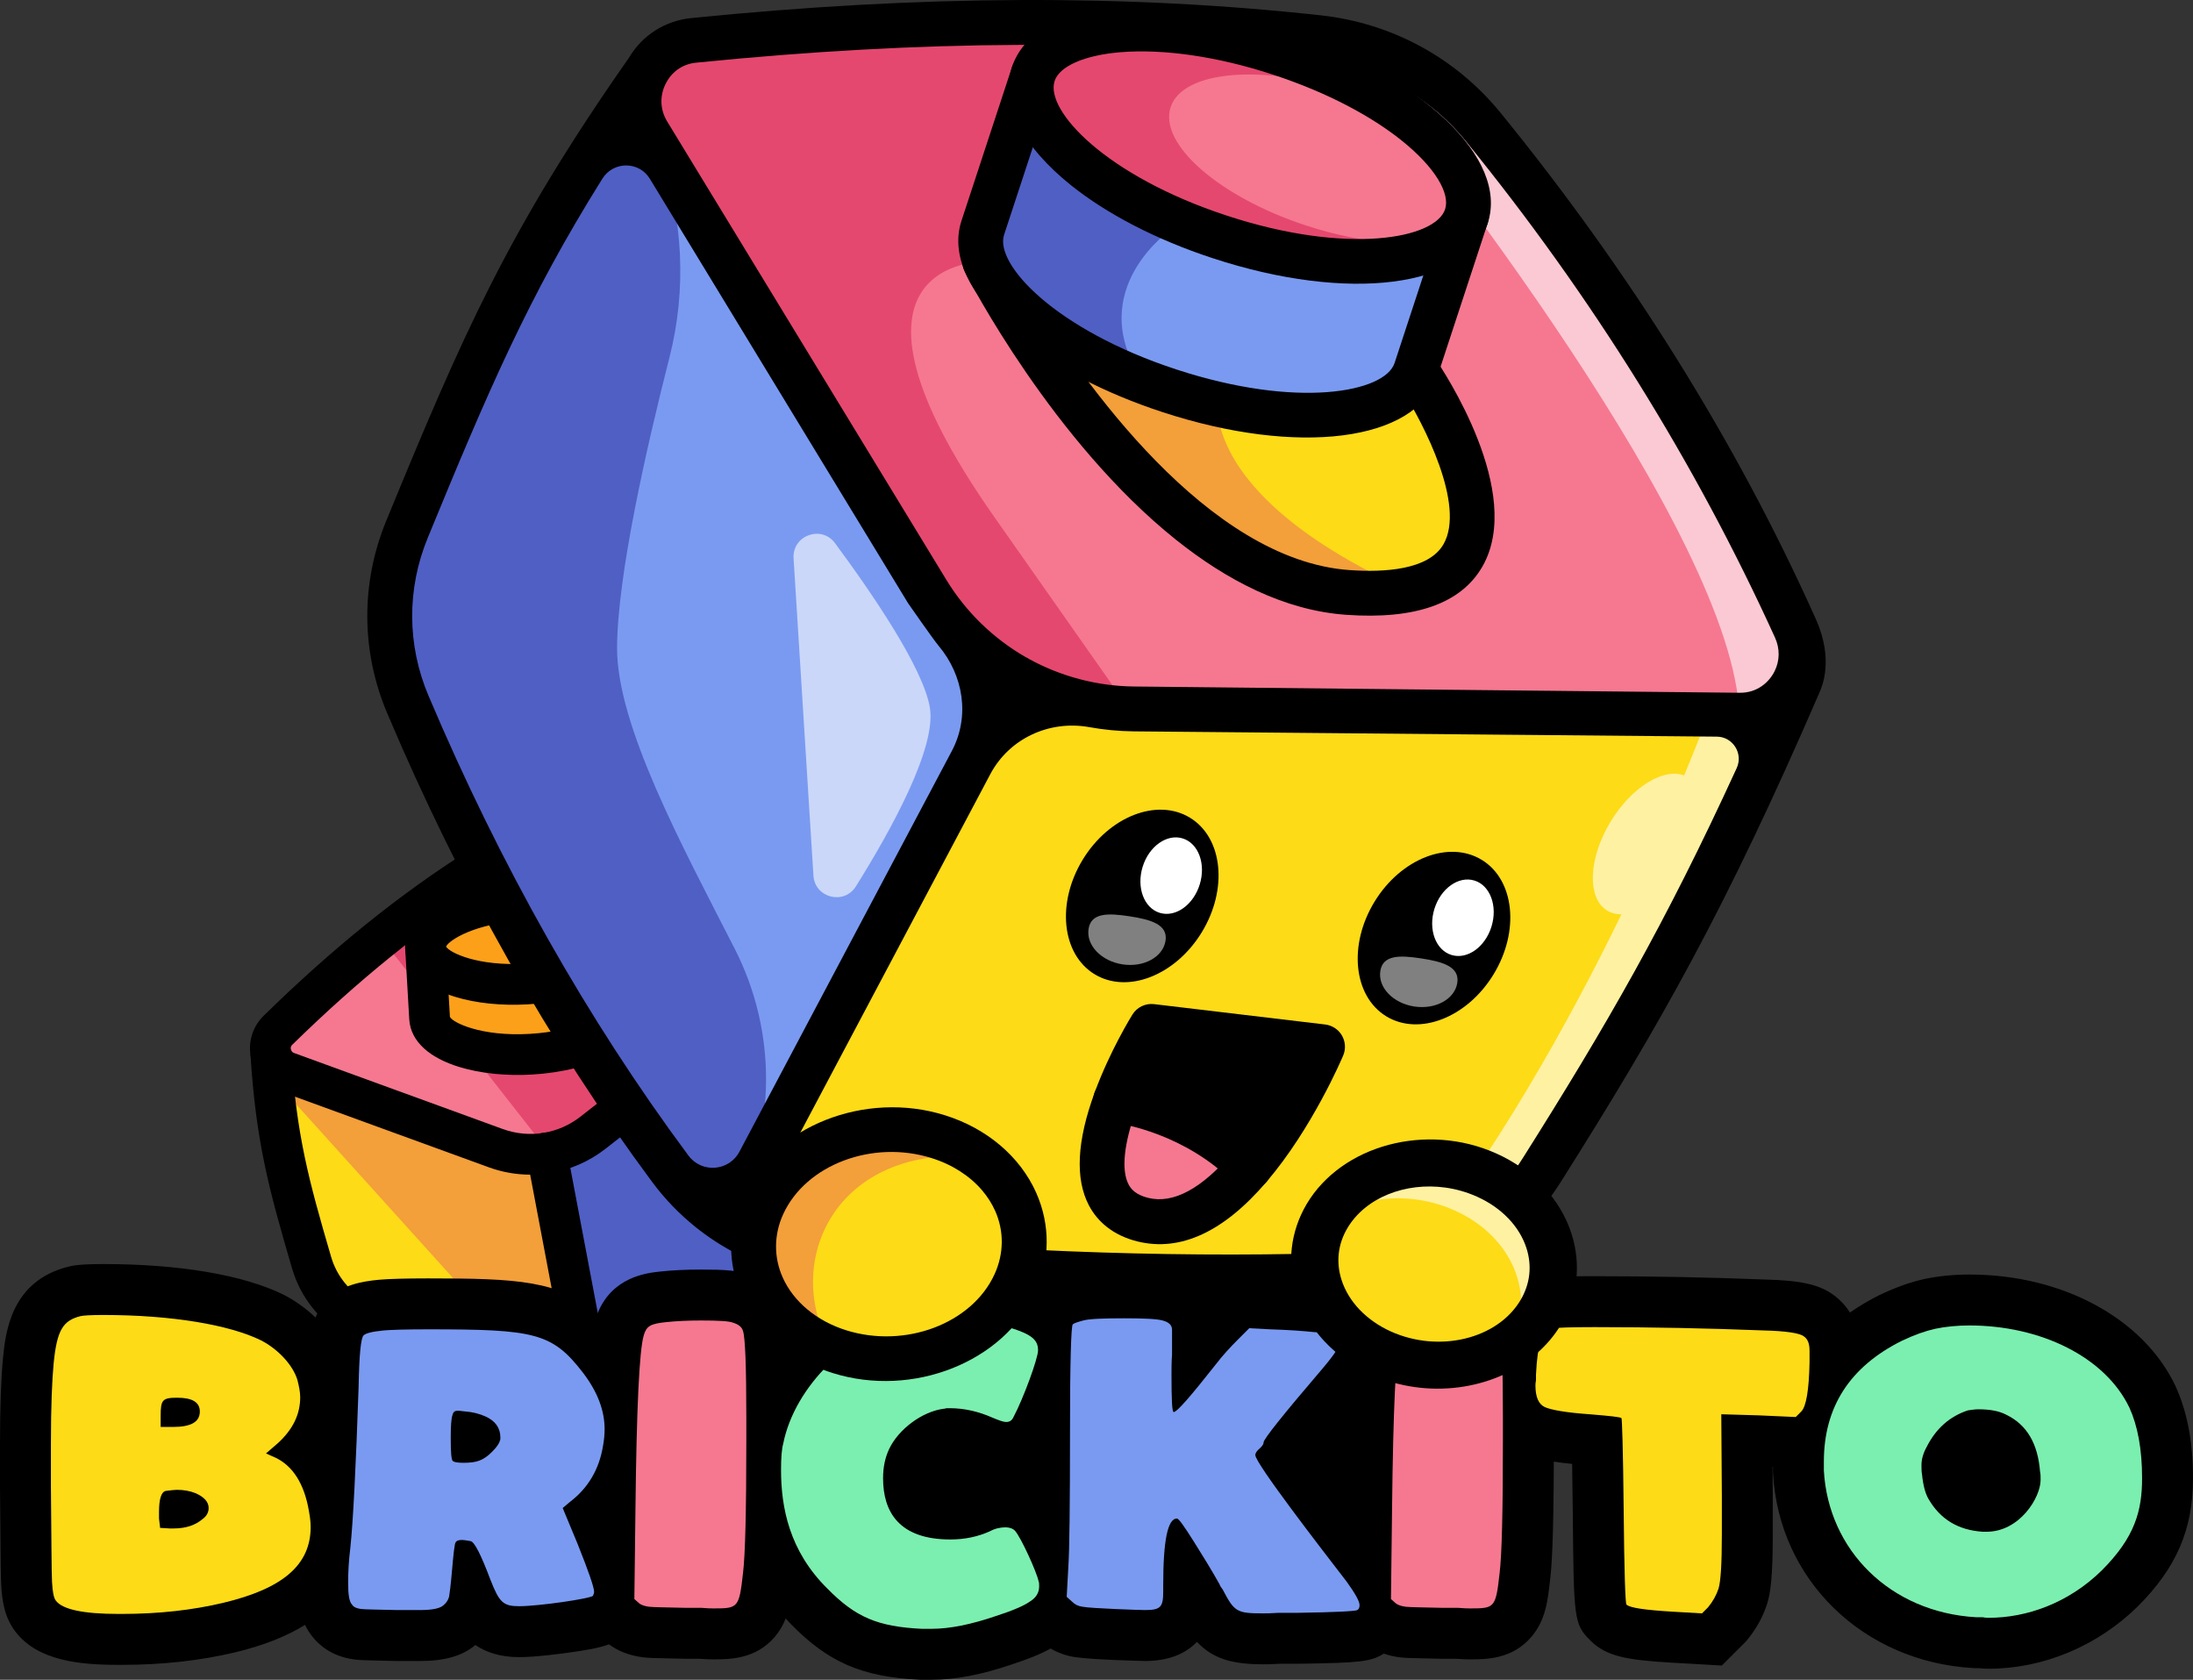
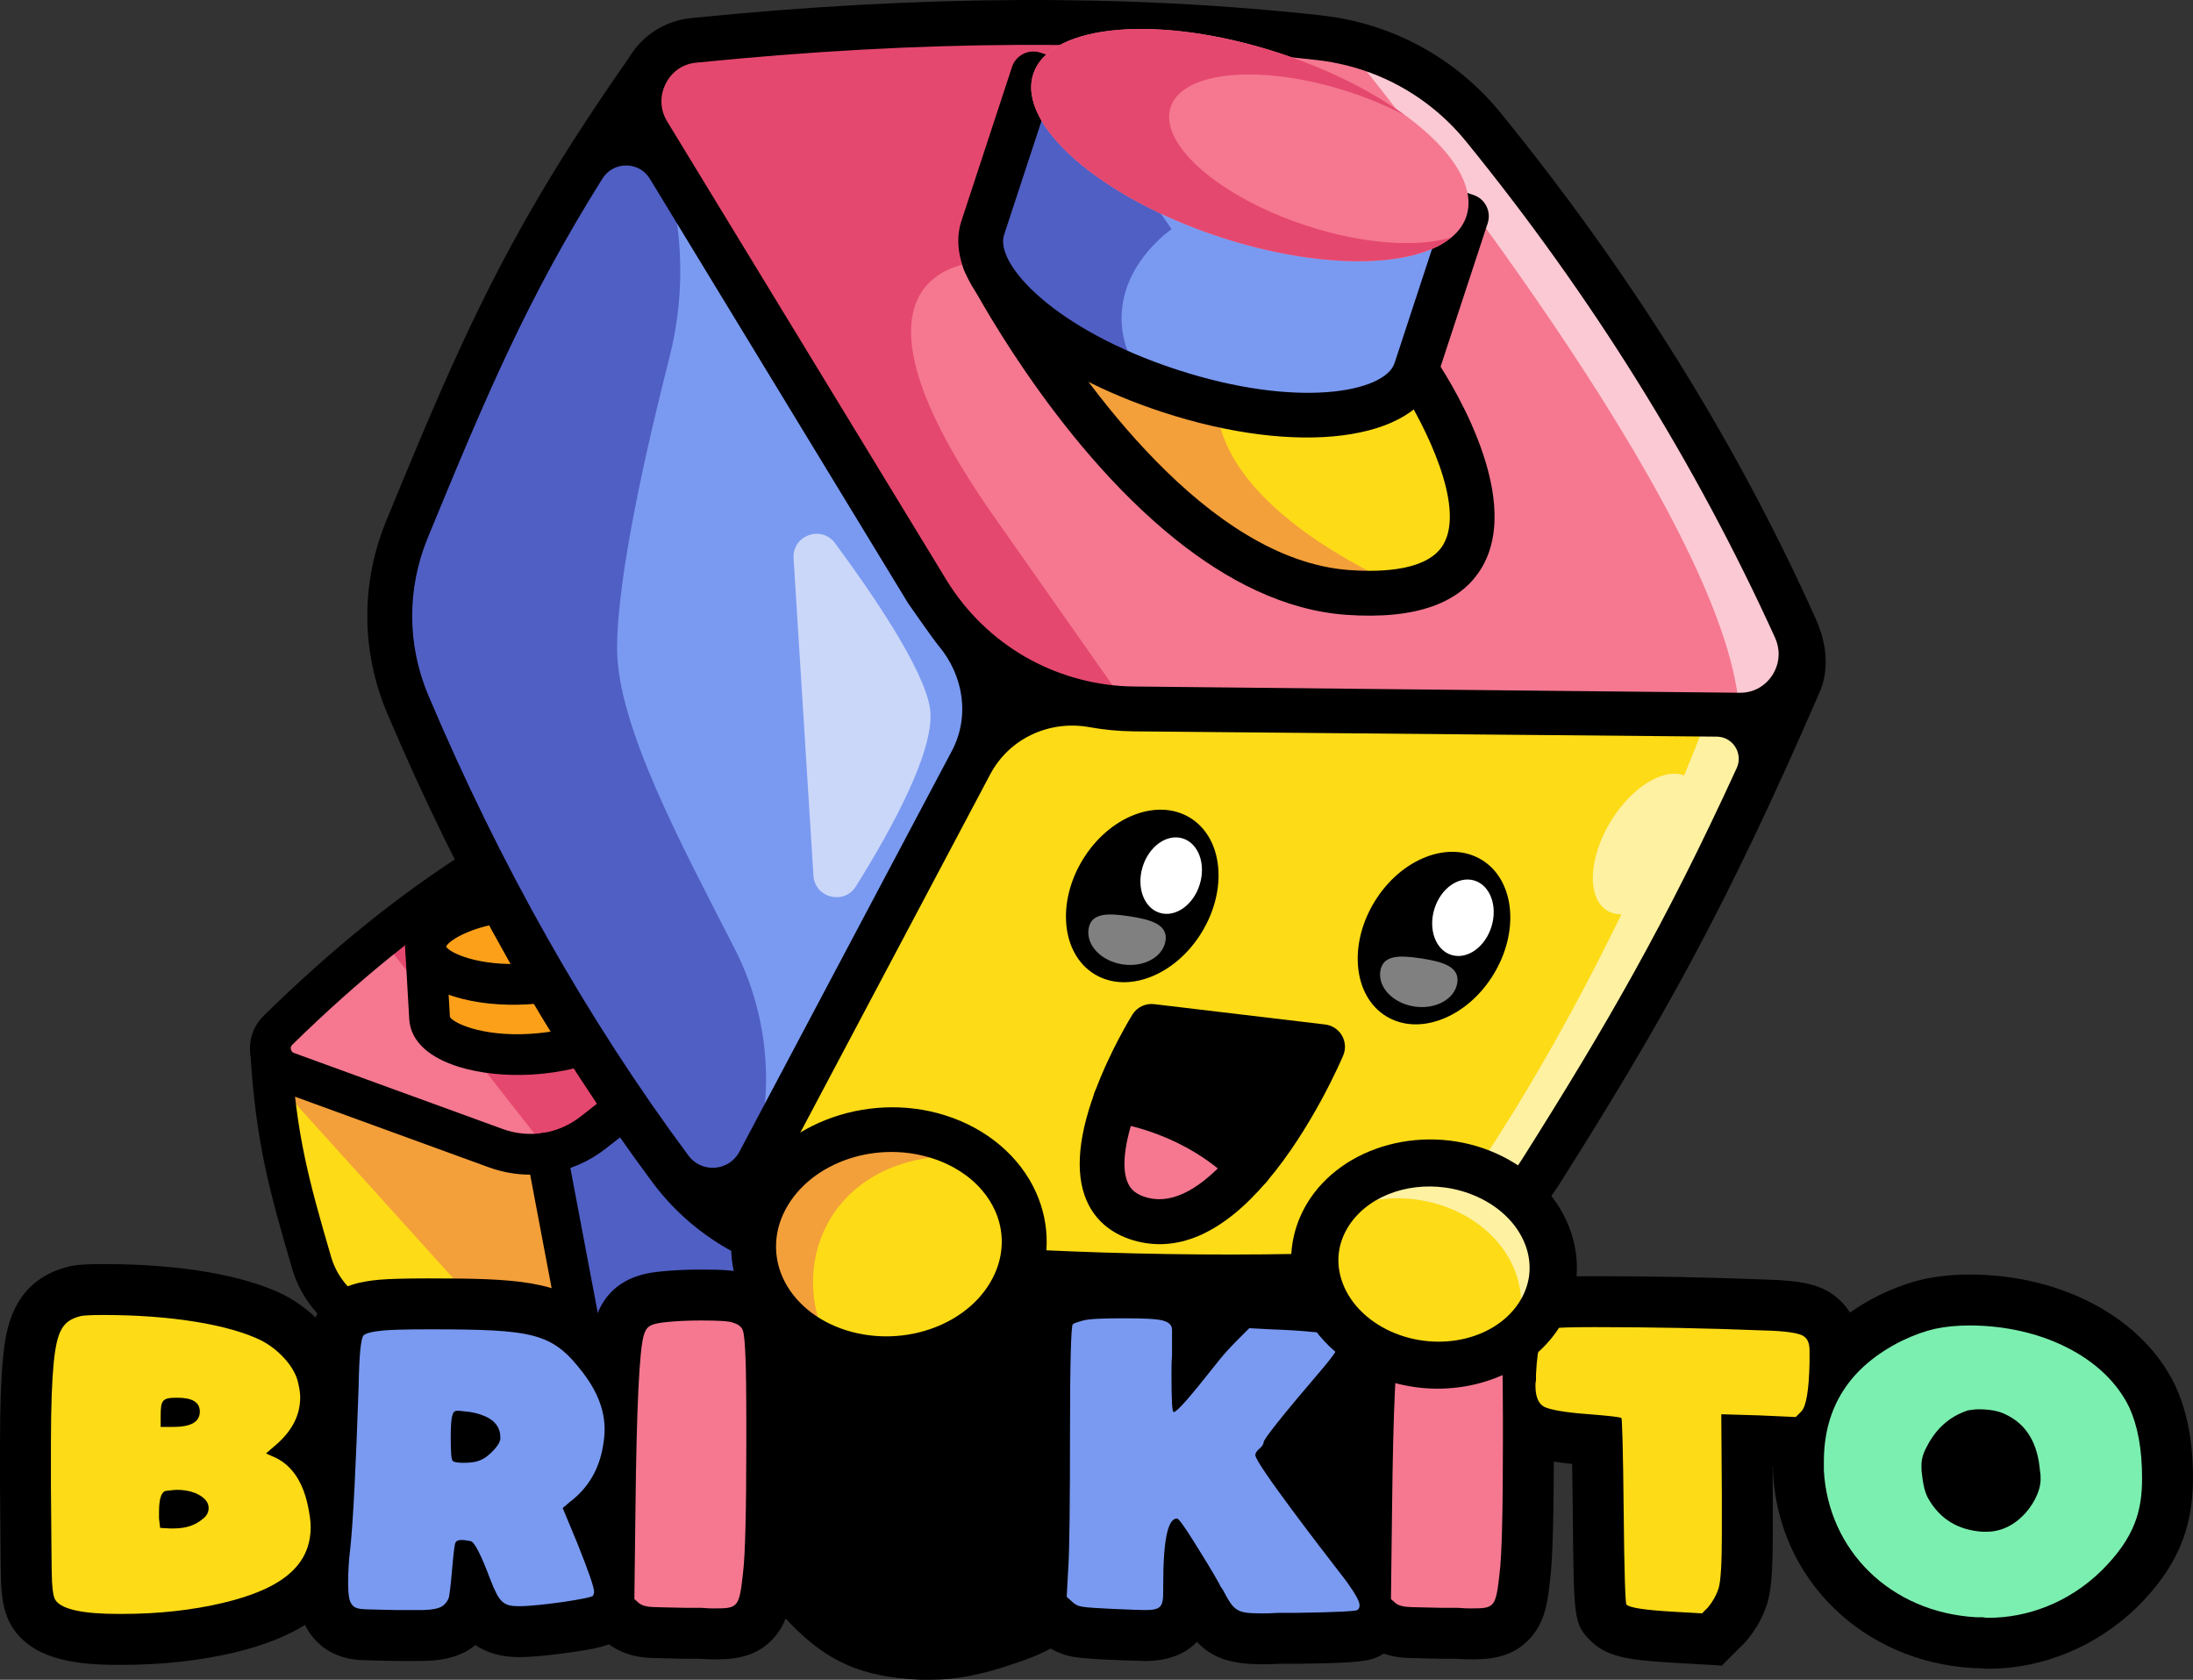
<svg xmlns="http://www.w3.org/2000/svg" id="Vrstva_1" data-name="Vrstva 1" width="9856.759" height="7549.166" viewBox="0 0 9856.759 7549.166">
  <rect x="0" y="0" width="9856.759" height="7549.166" fill="#333333" stroke="none" />
  <defs>
    <style>
      .cls-1 {
        fill: #fddb17;
      }

      .cls-2 {
        fill: #7a9af1;
      }

      .cls-3 {
        fill: #f57890;
      }

      .cls-4 {
        fill: #7befaf;
      }

      .cls-5 {
        opacity: .4;
      }

      .cls-5, .cls-6 {
        fill: #e5486e;
      }

      .cls-7 {
        opacity: .5;
      }

      .cls-7, .cls-8, .cls-9 {
        fill: #fff;
      }

      .cls-8 {
        opacity: .6;
      }

      .cls-10 {
        fill: #fca01a;
      }

      .cls-11 {
        fill: #505fc4;
      }
    </style>
  </defs>
  <g>
    <g>
      <path class="cls-3" d="M2457.654,5181.755c-75.807,12.365-154.473,5.539-228.989-21.58l-938.543-341.869c-41.452-15.129-67.163-50.341-73.321-88.879-5.839-34.373,3.969-71.364,32.218-98.924,281.814-275.931,580.579-524.368,905.173-730.038,102.376-64.733,225.743-86.715,344.032-60.953,367.369,79.695,712.16,201.788,1034.914,365.581,32.814,16.647,53.338,45.79,60.103,77.522,8.904,40.291-3.916,85.025-40.856,113.689l-887.78,694.816c-61.221,47.729-132.593,78.455-206.952,90.636Z" />
      <path class="cls-6" d="M2468.012,5179.387c70.578-13.265,138.251-42.783,196.595-88.268l887.778-694.817c36.942-28.664,49.762-73.397,40.856-113.688-6.764-31.731-27.289-60.876-60.102-77.521-322.755-163.794-667.544-285.886-1034.916-365.58-118.29-25.764-241.656-3.783-344.032,60.951-152.231,96.457-298.589,202.633-440.374,316.33l754.195,962.594Z" />
      <g>
        <g>
          <path class="cls-10" d="M2819.406,4523.901c5.998,104.172-188.084,199.784-433.481,213.966-245.397,14.181-449.097-58.797-455.133-162.753l-18.114-315.649,888.577-50.997,18.151,315.433Z" />
          <path d="M2063.391,4794.927c-126.589-39.102-217.903-110.161-223.99-214.498l-18.138-315.685c-2.886-50.482,35.701-93.768,86.14-96.667l888.596-50.998c50.482-2.886,93.781,35.658,96.667,86.14l18.132,315.402c10.572,183.57-253.398,295.25-519.629,310.652-114.887,6.618-231.512-4.61-327.778-34.346ZM2009.291,4345.608l12.888,224.238c10.552,24.452,137.517,89.448,358.462,76.619,221.116-12.776,339.73-91.74,347.539-119.597l-12.959-221.734-705.93,40.474Z" />
        </g>
        <g>
          <ellipse class="cls-10" cx="2356.995" cy="4233.991" rx="445.053" ry="188.619" transform="translate(-239.189 142.3) rotate(-3.291)" />
          <path d="M2044.641,4479.708c-8.499-2.625-16.86-5.395-24.997-8.283-165.691-59.274-195.382-154.901-198.339-206.668-2.984-51.682,15.534-150.102,173.337-227.956,92.615-45.685,215.581-74.977,346.24-82.525,266.277-15.248,541.225,65.329,551.84,248.913h0c10.517,183.6-253.427,295.194-519.633,310.51-119.744,6.896-235.13-5.166-328.448-33.991ZM2004.806,4254.257c16.766,27.963,142.795,89.02,357.756,76.635,214.862-12.369,333.109-87.423,346.646-117.16-16.809-27.976-142.881-89.046-357.799-76.648-214.905,12.356-333.165,87.452-346.603,117.173ZM2710.375,4216.011l.427.132-.427-.132Z" />
        </g>
      </g>
      <path class="cls-1" d="M2457.654,5181.755l213.244,1127.273c-48.191,4.651-97.667.844-145.531-11.788-311.101-82.007-617.863-205.989-920.644-369.796-99.356-53.821-172.759-145.002-204.387-253.266-106.373-363.914-159.351-564.086-183.536-944.751,6.158,38.538,31.869,73.75,73.321,88.879l938.543,341.869c74.516,27.119,153.182,33.945,228.989,21.58Z" />
      <path class="cls-5" d="M2670.899,6309.027l-213.243-1127.274c-75.808,12.365-154.474,5.54-228.992-21.579l-938.543-341.87c-41.451-15.128-67.161-50.34-73.322-88.88,2.607,41.029,5.621,79.619,8.929,116.884l1312.63,1453.739c43.811,10.057,88.676,13.212,132.541,8.979Z" />
      <path class="cls-2" d="M3602.061,4280.863c109.243,401.398,150.077,635.073,191.682,1007.216,15.362,137.455-39.11,273.06-143.971,362.92-245.518,210.762-510.366,406.739-789.7,591.309-57.231,37.76-122.281,60.323-189.174,66.72l-213.244-1127.273c74.359-12.181,145.731-42.907,206.952-90.636l887.78-694.816c36.94-28.664,49.76-73.397,40.856-113.689l8.819-1.751Z" />
      <path class="cls-11" d="M3602.061,4280.863c109.243,401.398,150.077,635.073,191.682,1007.216,15.362,137.455-39.11,273.06-143.971,362.92-245.518,210.762-510.366,406.739-789.7,591.309-57.231,37.76-122.281,60.323-189.174,66.72l-213.244-1127.273c74.359-12.181,145.731-42.907,206.952-90.636l887.78-694.816c36.94-28.664,49.76-73.397,40.856-113.689l8.819-1.751Z" />
    </g>
    <g>
      <path d="M2384.693,5279.186c-63.608,0-127.149-11.086-187.292-32.944l-938.607-341.954c-69.911-25.479-120.622-86.941-132.401-160.383-11.019-65.038,10.862-132.222,58.691-178.889,309.368-302.931,610.376-545.651,920.124-741.883,123.573-78.135,270.054-104.061,412.49-73.084,372.059,80.728,727.646,206.334,1056.883,373.422,55.718,28.25,95.144,79.208,108.151,139.821,17.008,77.912-11.376,156.539-74.179,205.306l-887.537,694.635c-72.525,56.501-158.439,94.093-248.576,108.844-29.055,4.738-58.4,7.107-87.746,7.107ZM2399.98,3920.445c-69.084,0-136.983,19.534-196.858,57.395-298.707,189.259-589.859,424.157-890.041,718.058-5.23,5.096-7.219,11.22-6.034,18.193.916,5.677,3.799,14.304,14.416,18.193l938.54,341.909c58.445,21.232,121.673,27.133,182.912,17.209,59.942-9.834,117.158-34.866,165.434-72.503l887.627-694.68c9.476-7.331,8.985-16.852,7.867-21.903-.045-.179-.089-.402-.134-.626-.961-4.515-3.822-10.817-11.957-14.93-315.313-160.025-656.104-280.402-1012.92-357.822-26.216-5.677-52.612-8.493-78.85-8.493Z" />
      <path d="M2630.855,6402.493c-43.448,0-86.606-5.587-128.87-16.762-313.793-82.695-630.357-209.821-940.82-377.803-121.606-65.843-209.91-175.268-248.71-308.071-105.559-361.219-161.836-568.224-187.024-964.622l91.165-7.465,91.031-9.745c.134,1.296.447,4.291.536,5.587,23.937,377.043,78.202,576.449,180.051,924.929,24.987,85.555,81.845,156.002,160.115,198.378,297.634,161.053,600.587,282.771,900.366,361.8,37.034,9.789,75.163,12.918,113.426,9.163,52.589-5.006,103.57-22.976,147.532-51.986,291.532-192.656,546.835-383.793,780.481-584.361,82.471-70.67,124.556-176.564,112.621-283.308-39.202-350.625-75.811-577.254-189.013-993.32-13.276-48.812,15.511-99.1,64.301-112.375,48.924-13.365,99.077,15.511,112.353,64.278,115.683,425.14,154.84,667.994,194.333,1021.078,18.662,167.088-46.912,332.522-175.402,442.618-239.435,205.575-500.75,401.226-798.786,598.173-68.905,45.46-148.739,73.621-230.919,81.488-16.271,1.564-32.541,2.324-48.768,2.324Z" />
      <path d="M2670.794,6400.571c-43.113,0-81.532-30.619-89.847-74.515l-213.241-1127.285c-.246-1.386-.559-3.352-.76-4.693-7.152-50.064,27.624-96.418,77.688-103.57,49.885-6.973,96.418,27.624,103.57,77.644l.089.626,212.57,1123.217c9.387,49.706-23.266,97.58-72.95,106.967-5.744,1.117-11.466,1.609-17.12,1.609Z" />
    </g>
  </g>
  <path d="M9777.372,6227.526c-145.096-303.422-508.326-499.521-925.376-499.521-70.894,0-138.48,6.66-203.384,20.338-63.921,14.215-129.406,37.593-203.787,73.218-46.759,23.372-89.785,49.337-129.864,77.25-20.73-32.659-44.691-56.475-64.759-72.065-65.083-52.165-150.594-72.324-316.117-76.213-252.196-10.013-509.623-15.064-765.127-15.064-189.751,0-213.755,6.034-236.954,11.935l-18.64,4.693-17.567,7.733c-11.75,5.171-22.702,10.753-33.201,16.558-26.613-20.344-57.353-36.654-91.556-48.027-53.059-19.087-115.37-22.663-219.208-22.663-67.229,0-126.992,2.861-183.001,8.761-47.08,5.043-150.764,16.48-226.069,98.002-57.017-39.182-123.103-49.941-221.242-54.196-43.493-4.425-111.973-9.879-202.848-12.695l-193.461-10.192-81.622,81.622c-36.788-48.455-91.098-85.019-157.746-103.257-48.589-13.231-109.693-17.925-233.601-17.925-132.893,0-194.355,4.515-243.882,18.014-36.863,10.099-85.704,23.495-129.993,59.624-28.862-12.102-54.428-20.051-71.469-25.295-129.987-40.23-257.56-59.808-389.917-59.808-55.294,0-109.649,5.051-171.066,15.868l-8.404,1.609c-172.636,37.129-336.844,131.884-467.921,259.008-3.434-23.068-7.373-38.436-11.709-51.869-26.954-87.12-94.719-153.767-187.471-184.61-53.059-19.087-115.415-22.663-219.253-22.663-67.184,0-126.948,2.861-182.956,8.761-60.825,6.515-216.305,23.199-282.698,188.751-170.164-148.691-363.63-157.818-761.266-157.818-98.34,0-178.218,2.146-219.789,5.99-82.426,7.778-167.58,23.87-232.037,88.327-24.202,24.188-41.621,50.352-54.288,81.505-41.825-39.984-90.375-75.205-143.866-102.782-180.453-88.684-468.097-137.497-809.916-137.497-110.409,0-141.117,7.733-157.075,11.801-259.214,64.681-282.548,297.835-293.812,410.702-8.94,92.395-13.455,221.577-13.455,383.927v200.702c.849,81.085,1.386,150.907,1.877,209.463.939,122.522,1.475,190.019,3.442,224.661,3.934,71.699,14.572,146.884,64.591,211.43,100.262,130.836,289.342,148.582,461.347,148.582h17.344c179.604,0,349.91-18.729,506.717-55.83,126.255-30.086,231.235-71.567,315.737-123.726,8.487,17.397,18.447,34.589,31.625,50.821,30.932,40.051,88.282,90.16,186.488,104.061,25.39,3.71,51.852,4.246,109.827,5.453,21.635.447,47.516.983,77.822,1.788l112.733.089c109.559,0,188.365-23.11,244.463-69.821.849-.67,1.699-1.341,2.503-2.056,47.963,32.541,111.392,54.534,196.769,54.534,74.023,0,185.057-14.84,229.4-21.232,67.335-9.703,125.403-18.232,174.522-36.274,41.847,31.125,93.068,50.709,152.815,58.266,24.496,3.04,52.254,3.621,107.548,4.693,23.289.492,51.003,1.028,83.008,1.877l63.295.089c31.603,2.503,53.282,2.503,64.278,2.503,70.581,0,188.678,0,274.815-101.782,22.006-26.004,37.227-53.405,48.561-82.013,8.079,8.588,15.388,17.662,23.853,26.004,167.893,171.156,318.62,236.373,575.823,249.246l5.722.268h50.332c106.475,0,224.706-22.663,357.777-68.078,76.071-24.504,132.845-47.589,177.009-72.148,34.897,19.967,73.297,33.813,114.747,39.16,84.304,11.756,307.49,16.762,309.636,16.762,101.245,0,180.364-29.994,233.378-86.047,70.447,75.006,156.584,100.932,297.12,100.932h.045c14.215,0,39.112,0,77.152-2.458l82.337-.045c276.558-4.017,325.471-9.102,383.08-45.532,22.247,7.504,45.734,13.357,71.115,16.567,24.496,3.04,52.254,3.621,107.548,4.693,23.289.492,51.003,1.028,83.008,1.877l63.34.089c31.603,2.503,53.282,2.503,64.278,2.503,70.581,0,188.678,0,274.815-101.826,63.429-74.962,72.95-160.919,83.633-257.292,6.624-52.916,15.268-165.931,16.508-529.632,23.624,3.783,50.79,7.328,82.413,10.443,1.073,56.724,2.056,127.305,2.816,212.726,4.381,487.318,4.515,506.315,79.655,581.455,71.073,70.849,164.004,87.12,359.163,98.653l231.277,13.276,107.905-107.861,7.241-8.851c39.515-48.276,67.988-99.547,87.075-156.718l1.609-5.096c15.019-48.768,25.032-120.243,25.032-310.351v-177.548l-.849-126.009,1.609.073v22.322l.358,6.347c26.552,478.556,404.846,846.615,899.495,875.133l6.571.402h19.31c18.238,2.19,33.346,2.503,44.298,2.503,244.732,0,488.48-101.647,670.05-280.268,173.793-173.882,247.95-346.066,247.95-575.778,0-162.35-25.345-297.12-79.387-416.021Z" />
  <g>
    <path class="cls-1" d="M464.353,5909.805c309.875,0,567.674,44.614,708.977,114.035,76.844,39.652,143.764,111.534,163.57,178.454,7.462,29.769,12.424,54.537,12.424,76.844,0,76.844-32.23,143.804-99.15,205.763l-54.537,47.115,27.268,12.384c81.805,32.23,136.342,106.573,161.109,223.108,7.422,37.151,12.384,66.92,12.384,94.189,0,171.032-123.918,277.645-394.141,342.065-136.342,32.23-287.528,49.575-453.639,49.575h-17.345c-156.148,0-250.377-19.806-280.106-59.458-9.923-12.424-14.885-39.692-17.345-84.306-2.501-44.614-2.501-185.917-4.962-423.87v-198.341c0-166.071,4.962-285.067,12.384-361.911,14.885-148.726,42.153-190.879,121.457-210.684,9.923-2.501,44.654-4.962,101.651-4.962ZM794.034,6695.586c-9.923,0-27.268,2.501-49.575,4.962-19.806,4.962-29.729,37.191-29.729,94.229v29.729l4.962,42.153,42.113,2.461h19.846c54.537,0,96.69-14.885,128.879-42.153,17.386-12.384,27.268-29.729,27.268-49.575,0-27.268-19.806-49.575-59.458-66.92-24.808-9.923-52.076-14.885-84.306-14.885ZM796.535,6281.639c-66.961,0-74.383,9.923-74.383,81.805v49.575h54.537c81.805,0,121.457-22.307,121.457-69.421,0-42.153-34.691-61.959-101.611-61.959Z" />
    <path class="cls-2" d="M1924.259,5974.265c478.447,0,557.751,14.844,696.553,195.8,64.46,84.306,96.69,168.572,96.69,252.878,0,24.767-2.461,49.575-7.422,76.844-17.345,104.112-66.961,188.378-148.726,250.336l-32.23,27.268,66.92,161.15c49.575,123.958,74.343,195.84,74.343,215.646,0,4.962-2.461,9.923-4.921,17.345-7.462,12.424-242.955,47.115-332.182,47.115-71.882,0-89.227-17.345-128.92-118.997-42.113-111.534-71.882-171.032-89.227-173.493-37.191-7.462-59.498-7.462-66.92,4.962-4.962,4.921-9.923,49.575-17.345,136.301-4.962,57.038-9.923,94.229-12.424,109.073-4.962,17.386-14.844,29.769-27.268,39.692-14.844,12.384-49.575,19.806-101.611,19.806h-106.613c-91.728-2.461-143.764-2.461-161.109-4.962-17.345-2.461-32.23-7.422-39.652-19.806-12.424-12.424-17.386-44.614-17.386-96.69,0-47.115,2.501-99.15,9.923-158.649,12.384-116.496,24.808-359.45,37.191-723.822,2.461-141.303,9.923-218.147,22.307-230.531,9.923-9.923,39.652-17.386,91.728-22.307,27.268-2.501,94.189-4.962,198.301-4.962ZM2092.831,6343.598c-22.307-2.461-37.191-4.962-44.614-2.461-7.462,2.461-12.424,7.422-14.885,19.806-4.962,14.885-7.422,47.115-7.422,99.15,0,66.961,2.461,101.651,9.883,106.613,7.462,4.962,22.347,7.422,47.115,7.422,59.498,0,89.227-9.923,128.92-49.575,19.806-19.806,32.23-37.191,34.691-49.575,2.461-2.461,2.461-7.422,2.461-14.885,0-42.113-22.307-74.343-66.92-94.189-27.268-12.384-56.997-19.806-89.227-22.307Z" />
    <path class="cls-3" d="M3151.174,5934.573c76.844,0,126.419,2.501,143.764,9.923,24.808,7.462,39.652,19.846,44.614,37.191,9.923,29.729,14.885,158.649,14.885,389.179v106.613c0,314.796-4.962,513.097-14.885,592.441-17.345,156.148-22.307,158.649-131.38,158.649-9.923,0-27.268,0-54.537-2.501h-66.92c-91.728-2.461-148.726-2.461-168.572-4.921-19.806-2.501-34.691-7.462-44.614-14.885l-22.307-19.846,4.962-409.025c4.962-448.677,17.345-708.937,37.191-775.857,12.384-42.153,29.729-52.076,99.15-59.498,47.074-4.962,99.15-7.462,158.649-7.462Z" />
-     <path class="cls-4" d="M4216.98,5917.228c111.574,0,218.147,17.345,322.259,49.575,96.69,29.769,126.459,54.537,126.459,101.651,0,37.191-66.961,218.147-109.073,297.451-7.462,17.345-17.386,24.808-34.731,24.808-12.384,0-32.23-7.462-61.959-19.846-61.959-27.268-126.419-42.153-190.879-42.153h-14.885c-7.422,2.501-9.923,2.501-12.384,2.501-96.69,12.384-203.262,91.728-245.415,180.955-17.345,37.191-27.268,79.304-27.268,131.38,0,151.226,71.882,275.144,302.413,275.144,64.46,0,123.958-12.384,178.495-37.191,22.307-12.384,47.115-17.345,69.421-17.345,17.345,0,32.23,4.962,42.113,14.885,27.268,29.729,99.191,188.378,106.613,228.07,2.461,4.962,2.461,12.384,2.461,22.307,0,27.268-12.384,49.575-39.652,66.92-27.268,19.846-79.304,42.153-156.148,66.92-109.073,37.191-205.763,57.038-287.568,57.038h-44.614c-198.301-9.923-297.451-52.076-423.91-180.955-171.032-168.572-208.224-364.412-208.224-532.984,0-52.036,2.501-91.728,9.923-118.997,52.076-257.799,299.952-500.713,565.173-557.751,42.153-7.422,84.306-12.384,131.38-12.384Z" />
    <path class="cls-2" d="M4868.798,5934.573c27.268-7.422,86.767-9.883,183.456-9.883,86.767,0,146.265,2.461,173.533,9.883,27.268,7.462,42.113,19.846,42.113,42.153v111.534c-2.461,32.23-2.461,61.999-2.461,89.268,0,111.534,2.461,168.572,9.923,168.572,14.844,0,76.844-71.922,188.378-213.185,32.23-42.153,66.92-79.344,101.651-114.035l49.575-49.575,94.189,4.962c81.805,2.461,148.726,7.422,195.84,12.384,61.959,2.461,99.15,7.422,109.073,14.885,7.422,4.962,12.384,12.384,12.384,22.307,0,19.806-27.268,61.959-81.805,126.419-175.994,205.723-265.261,317.297-265.261,332.182,0,7.422-4.921,14.844-14.844,24.767-14.885,12.384-22.307,22.307-22.307,32.23,0,37.191,294.99,418.949,411.486,570.135,37.191,52.076,56.997,86.767,56.997,104.112,0,9.923-2.461,17.345-9.923,22.307-7.422,4.962-96.649,9.923-267.682,12.424h-86.767c-34.731,2.461-57.038,2.461-69.421,2.461-118.997,0-128.92-7.422-180.955-106.613-7.422-9.883-12.384-17.345-14.885-24.767-34.691-61.959-74.343-126.419-116.496-193.339-42.153-66.961-66.92-101.651-74.383-101.651-42.113,0-61.959,99.15-61.959,299.952v27.268c0,69.421-9.923,84.266-81.805,84.266-19.846,0-242.914-7.422-280.106-14.844-19.846-2.501-34.731-9.923-47.115-22.347l-24.767-22.307,7.422-136.342c4.962-74.343,7.422-277.605,7.422-607.326,0-312.336,4.962-473.445,12.424-480.867,4.962-4.962,19.806-9.923,47.074-17.386Z" />
    <path class="cls-3" d="M6551.813,5934.573c76.844,0,126.419,2.501,143.764,9.923,24.808,7.462,39.652,19.846,44.614,37.191,9.923,29.729,14.885,158.649,14.885,389.179v106.613c0,314.796-4.962,513.097-14.885,592.441-17.345,156.148-22.307,158.649-131.38,158.649-9.923,0-27.268,0-54.537-2.501h-66.92c-91.728-2.461-148.726-2.461-168.572-4.921-19.806-2.501-34.691-7.462-44.614-14.885l-22.307-19.846,4.962-409.025c4.962-448.677,17.345-708.937,37.191-775.857,12.384-42.153,29.729-52.076,99.15-59.498,47.074-4.962,99.15-7.462,158.649-7.462Z" />
    <path class="cls-1" d="M7168.941,5964.342c252.878,0,505.715,4.962,756.092,14.885,104.112,2.461,166.071,12.384,183.416,27.268,17.345,12.384,24.808,32.19,24.808,64.419v52.076c-2.501,123.918-14.885,198.301-37.191,220.607l-24.808,24.808-166.071-7.462-168.572-4.962,2.501,364.412v175.994c0,131.38-4.962,210.725-14.885,242.955-9.923,29.729-24.808,56.997-47.115,84.266l-27.268,27.268-128.879-7.422c-126.419-7.462-195.84-17.386-210.725-32.23-4.962-4.962-9.923-146.265-12.384-421.409-2.461-275.185-7.422-413.987-9.923-416.448-4.962-4.962-52.036-9.923-143.764-17.386-106.613-7.422-173.533-19.806-200.802-32.19-27.268-12.424-42.113-44.654-42.113-96.69,0-4.962,0-12.384,2.461-24.808v-24.767c7.422-141.303,22.307-180.955,84.266-208.224,9.923-2.501,69.421-4.962,180.955-4.962Z" />
    <path class="cls-4" d="M8851.996,5956.88c319.798,0,609.827,141.303,718.9,369.373,37.151,81.805,56.997,185.917,56.997,317.297,0,146.265-32.23,265.221-180.955,413.987-151.226,148.726-339.604,213.185-508.176,213.185-4.962,0-14.885,0-27.268-2.501h-29.729c-386.719-22.307-664.364-302.413-684.17-659.362v-39.692c0-245.375,116.496-426.371,349.527-542.866,56.997-27.268,106.573-44.614,151.186-54.537,47.115-9.923,99.15-14.885,153.687-14.885ZM8891.689,6333.675c-14.885,0-29.769,2.501-47.115,4.962-81.805,27.268-143.764,81.805-185.917,166.111-14.885,27.268-22.307,54.537-22.307,79.304,0,17.345,0,29.769,2.461,42.153,4.962,49.575,14.885,86.767,29.769,111.534,52.036,89.227,131.38,138.843,242.914,146.265h17.345c148.766,0,242.955-153.687,242.955-233.032,0-14.844,0-27.268-2.501-37.151-9.923-126.459-59.498-210.725-151.186-255.338-32.23-17.345-74.383-24.808-126.419-24.808Z" />
  </g>
  <g>
    <g>
      <g>
        <path class="cls-3" d="M4567.212,3044.904c-161.702-91.025-299.848-222.577-399.551-386.16L2912.34,597.809c-55.398-91.081-50.796-196.313-4.281-278.323,40.834-73.67,115.146-128.677,210.026-138.069,948.038-95.559,1886.585-113.666,2809.358-12.107,290.836,32.285,556.793,176.908,741.143,403.966,573.009,704.573,1039.451,1455.094,1401.405,2251.058,36.808,80.915,31.574,166.869-3.528,236.952-43.979,89.462-135.652,154.536-248.598,152.9l-2723.405-28.12c-187.526-2.289-368.556-51.976-527.248-141.163Z" />
        <path class="cls-6" d="M4469.717,2324.383c-817.072-1163.074-43.553-1149.023-43.553-1149.023l839.841-27.112,117.194-757.753-182.287-276.625c-687.424-30.954-1382.51-3.044-2082.827,67.547-94.882,9.39-169.192,64.396-210.025,138.069-46.517,82.009-51.12,187.241,4.281,278.322l1255.32,2060.935c99.704,163.585,237.849,295.136,399.551,386.162,153.019,85.998,326.876,134.821,507.233,140.284-120.386-171.365-308.774-439.526-604.728-860.806Z" />
        <path class="cls-8" d="M8066.463,3061.284c35.104-70.082,40.336-156.035,3.527-236.951-361.953-795.963-828.396-1546.484-1401.405-2251.056-161.398-198.788-385.346-334.369-633.777-386.719,380.034,468.689,1757.381,2220.864,1783.056,3027.629,112.948,1.635,204.619-63.438,248.598-152.903Z" />
        <path class="cls-2" d="M4567.212,3044.904l-1298.134,2448.863c-97.953-63.921-185.572-145.741-256.835-241.782-463.341-624.056-855.175-1320.771-1179.417-2086.632-106.295-251.442-107.258-534.234-3.621-786.242,348.249-847.178,550.245-1304.824,1078.854-2059.626-46.515,82.01-51.117,187.242,4.281,278.323l1255.321,2060.935c99.703,163.583,237.849,295.135,399.551,386.16Z" />
        <path class="cls-8" d="M3566.801,2509.167c-6.431-102.766,125.027-151.045,186.233-68.244,173.002,234.042,395.837,561.978,426.29,738.043,31.249,180.674-174.51,552.392-332.565,804.85-53.264,85.078-184.455,51.412-190.724-48.768l-89.233-1425.882Z" />
        <path class="cls-11" d="M3293.575,5450.876c196.507-370.703,199.492-813.717,8.513-1187.298-238.626-466.785-529.377-1003.233-528.531-1351.632.785-322.585,131.875-899.572,235.347-1305.176,77.95-305.559,62.223-627.313-44.26-924.137l-0-0-51.065-83.836c-32.358-53.196-43.735-111.147-38.758-166.55l-14.594-40.681c-491.763,712.731-692.729,1168.59-1029.783,1988.533-103.638,252.009-102.673,534.8,3.62,786.243,324.243,765.859,716.078,1462.576,1179.417,2086.63,63.921,86.147,141.499,160.053,227.392,220.661,16.499-6.881,34.093-14.422,52.704-22.758l0-.001Z" />
        <path class="cls-1" d="M8085.746,3071.286c-399.378,922.24-674.831,1424.787-1157.712,2189.789-178.368,282.553-485.721,456.268-819.151,467.65-781.236,27.34-1576.645-2.383-2382.182-75.482-164.958-15.081-321.745-70.634-457.623-159.474l1298.134-2448.863c158.691,89.187,339.722,138.874,527.248,141.163l2723.405,28.12c112.946,1.636,204.619-63.438,248.598-152.9l19.283,9.999Z" />
        <path class="cls-8" d="M6928.035,5261.073c448.236-710.111,717.879-1194.616,1073.675-1998.036l-324.09-50.298-.007-.001c-.001.007-37.589,102.7-108.008,272.032-93.557-34.501-235.921,52.618-329.977,206.712-100.882,165.278-107.93,344.88-15.739,401.152,18.872,11.519,40.529,16.672,63.762,16.652-235.952,484.796-569.81,1085.836-977.323,1591.906,252.861-60.292,476.029-215.687,617.706-440.118Z" />
      </g>
      <path d="M7013.295,5314.855c454.768-720.499,745.109-1234.017,1164.943-2203.525,10.038-23.186,65.45-145.823-16.489-328.707-360.38-804.359-840.923-1567.047-1414.915-2272.859-201.876-248.678-488.938-405.142-808.348-440.634-872.153-95.974-1798.017-92.055-2830.364,12.002-120.053,11.898-222.558,78.111-282.806,180.866-.091.128-.211.225-.3.355-542.899,775.297-746.822,1245.973-1089.011,2078.396-114.829,279.235-113.439,586.044,3.997,863.899,328.803,776.592,729.608,1485.619,1191.287,2107.346,56.643,76.406,122.44,144.631,196.357,203.723,27.637,22.094,56.446,42.92,86.281,62.423,150.534,98.416,324.645,159.102,503.641,175.495,854.32,77.496,1637.645,102.333,2394.729,75.823,368.689-12.594,705.505-204.967,900.996-514.603ZM3128.186,281.711c1018.272-102.646,1930.298-106.633,2788.147-12.233,192.985,21.433,371.809,95.81,519.721,214.055,56.217,44.941,107.978,96.244,154.346,153.347,563.196,692.519,1030.123,1442.529,1387.85,2229.202,22.167,48.719,21.486,103.398-1.9,150.07-.115.223-.23.446-.346.669-23.317,47.451-76.726,97.749-157.072,96.586l-2723.23-28.108c-165.472-2.026-328.727-45.339-472.794-124.92-1.041-.698-1.877-1.583-2.947-2.249-2.455-1.49-5.084-2.363-7.61-3.618-146.691-83.672-270.584-203.822-358.613-348.186L2998.464,545.449c-33.139-54.486-34.238-120.086-2.572-176.448.133-.216.393-.635.497-.804.059-.098.083-.202.142-.3,27.461-49.187,75.339-80.622,131.656-86.186ZM1925.645,3126.113c-96.303-227.883-97.447-479.555-3.19-708.704,269.188-654.903,451.59-1082.271,785.241-1614.758,49.5-79,164.768-78.818,213.207.838,302.326,497.166,1160.721,1907.682,1160.721,1907.682,0,0,112.277,161.614,137.379,191.512,112.227,133.673,140.942,318.023,59.195,472.234l-954.816,1801.222c-46.738,88.169-169.42,97.513-228.972,17.439l-1.244-1.673c-452.167-608.957-845.005-1303.991-1167.52-2065.791ZM6105.338,5628.013c-748.665,26.184-1523.716,1.598-2369.443-75.14-60.246-5.517-119.785-17.267-177.592-34.792-83.79-25.402-124.103-120.571-83.096-197.93l975.651-1840.554c85.393-161.093,265.659-244.006,445.095-211.667,65.003,11.715,131.068,18.11,197.46,18.917l2623.175,23.776c72.045.653,119.381,75.706,89.345,141.195-321.387,700.736-584.72,1156.001-963.104,1755.428-159.822,253.158-435.477,410.44-737.491,420.767Z" />
    </g>
    <g>
      <path class="cls-1" d="M4561.566,5769.213c-122.485,266.467-475.212,403.362-788.177,305.571-312.555-98.242-466.602-393.961-344.49-660.767,122.895-266.917,475.622-403.813,788.177-305.571,312.965,97.792,467.012,393.511,344.49,660.767Z" />
      <path class="cls-5" d="M3736.582,6061.364c-224.142-383.609,13.515-921.631,661.37-862.208-52.038-37.988-112.381-69.307-180.876-90.711-312.554-98.242-665.281,38.653-788.177,305.571-117.156,255.985,20.333,538.079,307.683,647.348Z" />
      <path d="M3423.007,5963.834c-36.636-42.941-66.877-90.368-89.515-141.241-64.356-144.658-63.005-304.653,3.722-450.496,143.326-311.202,551.553-472.502,910.089-359.791,188.15,58.804,337.546,185.539,409.798,347.718,64.505,144.757,63.101,304.992-3.953,451.21.016.019-.021.051-.005.069-142.732,310.534-550.857,471.876-909.816,359.656-129.273-40.595-240.148-113.156-320.319-207.126ZM4414.446,5349.855c-55.688-65.273-134.522-116.201-227.413-145.239-265.352-83.405-564.342,29.495-666.623,251.567-42.221,92.3-43.233,193.398-2.731,284.469,48.669,109.363,152.866,196.161,285.899,237.979,265.492,82.963,564.47-29.799,666.351-251.432,42.558-92.814,43.619-194.083,3.032-285.178-14.683-32.981-34.431-63.938-58.514-92.166Z" />
    </g>
    <g>
      <path class="cls-1" d="M6925.987,5896.77c-130.696,220.63-451.814,303.293-717.519,184.426-265.305-119.219-374.392-394.773-243.993-615.74,131.095-220.982,452.213-303.644,717.519-184.426,265.704,118.867,374.791,394.422,243.993,615.74Z" />
      <path class="cls-8" d="M6681.995,5281.029c-265.308-119.218-586.426-36.557-717.519,184.426-3.299,5.59-5.776,11.35-8.769,17.007,157.899-108.036,385.482-130.993,582.454-42.481,258.952,115.848,368.479,380.381,252.831,598.63,54.794-37.451,101.303-84.961,134.998-141.843,130.795-221.318,21.709-496.873-243.993-615.74Z" />
      <path d="M6360.296,6234.006c-66.295-9.198-132.157-27.558-195.241-55.752-165.411-74.355-288.587-206.308-338.08-362.099-43.534-136.99-27.202-280.766,45.966-404.762,157.696-265.855,539.957-367.979,852.641-227.34,165.23,73.963,288.518,205.67,338.096,361.42,43.667,137.166,27.255,281.141-46.187,405.412l-.066.096c-125.462,211.796-394.519,319.46-657.129,283.025ZM6496.428,5337.236c-178.758-24.801-358.4,44.02-440.513,182.443-42.508,72.023-51.66,152.342-26.307,232.103,31.2,98.232,112.275,182.946,222.445,232.45,217.022,97.236,478.483,33.74,582.424-141.531h0c42.803-72.453,52.028-152.919,26.606-232.742-31.222-98.077-112.3-182.583-222.498-231.881-46.045-20.694-94.062-34.168-142.157-40.841ZM6925.984,5896.793l.514.071-.514-.071Z" />
    </g>
    <g>
      <g>
        <path class="cls-3" d="M5014.819,4944.69c15.887,2.022,346.502,42.647,602.008,300.149-135.339,158.859-302.112,280.231-479.818,236.705-239.729-58.948-203.198-317.084-122.19-536.854Z" />
        <path d="M5944.337,4704.401s-130.696,309.88-327.51,540.438c-255.506-257.502-586.121-298.127-602.008-300.149,65.311-178.578,160.593-331.778,160.593-331.778l768.926,91.489Z" />
      </g>
      <g>
        <path d="M4973.127,5512.689c-32.327-25.843-58.684-57.499-78.272-94.39-63.455-119.466-54.899-290.55,25.351-508.404,68.103-186.107,165.532-343.604,169.626-350.223,20.651-33.201,58.654-51.46,97.506-46.862l768.907,91.499c31.462,3.793,59.264,22.175,75.221,49.423,15.903,27.394,18.036,60.664,5.742,89.835-5.579,13.244-139.092,327.002-343.726,566.702-192.357,225.762-387.667,316.351-580.442,269.16-54.288-13.346-101.359-35.918-139.913-66.739ZM5229.378,4720.814c-31.891,57.546-81.694,154.009-119.94,258.516-.012.054-.054.146-.065.2-57.933,157.191-70.899,279.45-36.475,344.205,9.982,18.88,30.082,45.596,88.19,59.917,112.527,27.583,240.092-41.117,379.021-204.185,109.525-128.295,198.562-285.067,252.939-391.546l-563.67-67.107Z" />
        <path d="M4951.383,5023.277c-16.778-13.413-29.382-32.246-34.842-54.694-13.138-54.102,19.699-108.497,73.782-121.65l.665-.162c11.916-2.886,24.266-3.598,36.429-2.065,63.993,8.063,395.507,61.831,660.976,329.121,39.191,39.521,38.933,103.327-.584,142.553-39.536,39.21-103.623,39.263-142.518-.588-219.086-220.255-499.203-265.256-540.576-270.799-19.683-1.938-38.185-9.609-53.33-21.716Z" />
      </g>
    </g>
    <g>
      <ellipse cx="5134.019" cy="4026.613" rx="411.86" ry="313.371" transform="translate(-977.732 6310.964) rotate(-58.601)" />
      <ellipse class="cls-9" cx="5264.081" cy="3935.262" rx="175.012" ry="134.302" transform="translate(-49.476 7803.46) rotate(-72.835)" />
      <path class="cls-7" d="M5045.534,4334.105c-95.56-14.52-163.994-85.738-152.851-159.069,11.143-73.331,87.225-71.779,182.785-57.259,95.56,14.52,174.411,36.51,163.268,109.841-11.143,73.331-97.642,121.007-193.202,106.487Z" />
    </g>
    <g>
      <ellipse cx="6445.357" cy="4215.946" rx="411.86" ry="313.371" transform="translate(-511.201 7520.962) rotate(-58.601)" />
      <ellipse class="cls-9" cx="6575.42" cy="4124.596" rx="175.012" ry="134.302" transform="translate(693.949 9189.843) rotate(-72.835)" />
      <path class="cls-7" d="M6356.873,4523.439c-95.56-14.52-163.994-85.738-152.851-159.069,11.143-73.331,87.225-71.779,182.785-57.259,95.56,14.52,174.411,36.51,163.268,109.841-11.143,73.331-97.642,121.007-193.202,106.487Z" />
    </g>
    <g>
      <g>
        <path class="cls-1" d="M4426.163,1175.361s729.594,1423.142,1631.654,1487.197c1043.842,74.123,306.084-999.708,306.084-999.708l-1937.739-487.489Z" />
        <path class="cls-5" d="M6057.819,2662.557c106.626,7.572,194.386,2.998,266.516-11.018-1048.827-479.031-839.535-955.945-839.535-955.945l-754.351-29.915c295.831,418.212,779.622,957.983,1327.37,996.878Z" />
        <path d="M5284.974,2425.256c-552.518-441.699-926.688-1161.345-948.499-1203.888-18.054-35.225-13.83-77.747,10.799-108.713,24.629-30.966,65.101-44.668,103.482-35.029l1937.748,487.469c23.816,6.029,44.561,20.47,58.49,40.679,42.108,61.29,405.904,608.389,216.043,940.104-95.144,166.223-301.177,239.292-612.352,217.22-277.492-19.717-536.962-154.974-765.711-337.842ZM4631.387,1330.931c234.176,383.907,796.775,1185.892,1433.562,1231.088,156.26,11.101,356.52-.051,423.09-116.188,100.298-174.955-88.861-540.893-186.721-694.794l-1669.931-420.106Z" />
      </g>
      <g>
        <path class="cls-2" d="M6363.902,1662.85c-74.936,228.2-571.246,269.457-1108.857,93.041-537.61-176.417-912.454-504.397-837.78-732.167l227.193-691.408,1946.374,639.556-226.931,690.978Z" />
        <path class="cls-11" d="M4417.267,1023.723c-69.071,210.681,246.808,506.858,720.006,689.766-2.561-4.166-4.529-7.901-7.349-12.254-260.829-402.907,136.014-671.446,136.014-671.446l-443.708-639.06-177.771-58.414-227.192,691.408Z" />
        <path d="M4587.089,1524.224c-215.161-172.006-320.278-365.101-265.603-531.89l227.226-691.495c17.389-52.883,74.334-81.674,127.217-64.284l1946.367,639.553c52.952,17.382,81.62,74.322,64.3,127.197l-226.915,690.988c-95.155,289.734-626.56,357.387-1236.07,157.332-258.796-84.913-477.672-200.413-636.52-327.4ZM4708.746,459.522l-195.733,595.671c-43.404,132.357,229.936,426.605,773.44,604.922,543.799,178.459,938.263,103.556,981.695-28.717l195.484-595.241-1754.885-576.636Z" />
      </g>
      <g>
        <ellipse class="cls-3" cx="5617.686" cy="652.172" rx="434.177" ry="1024.457" transform="translate(3245.027 5785.807) rotate(-71.817)" />
        <path class="cls-6" d="M5870.105,1013.413c-390.407-128.236-662.841-366.323-608.492-531.782,54.346-165.461,414.893-195.637,805.302-67.403,90.04,29.575,173.396,65.167,248.327,104.19-146.36-106.877-339.959-205.788-562.065-278.743-537.539-176.561-1033.96-135.011-1108.789,92.804-74.827,227.816,300.271,555.627,837.81,732.188,450.608,148.007,871.299,142.202,1039.989,2.429-152.338,46.037-395.449,30.611-652.082-53.683Z" />
-         <path d="M4814.227,832.879c-215.237-172.067-320.336-365.147-265.6-531.855,49.635-151.066,215.918-245.895,468.233-267.034,222.588-18.63,495.248,20.41,767.776,109.937,609.399,200.155,997.236,569.648,902.116,859.378h0c-95.189,289.738-626.537,357.279-1236.005,157.132-258.808-85.016-477.672-200.57-636.52-327.558ZM6299.184,630.877c-131.21-104.894-325.217-212.609-577.461-295.433-247.432-81.278-491.781-116.996-688.058-100.58-159.295,13.344-271.745,62.782-293.507,129.055-43.466,132.277,229.702,426.386,773.501,605.003,543.688,178.559,938.144,103.744,981.56-28.509,23.293-70.908-44.435-188.339-196.037-309.535Z" />
      </g>
    </g>
  </g>
</svg>